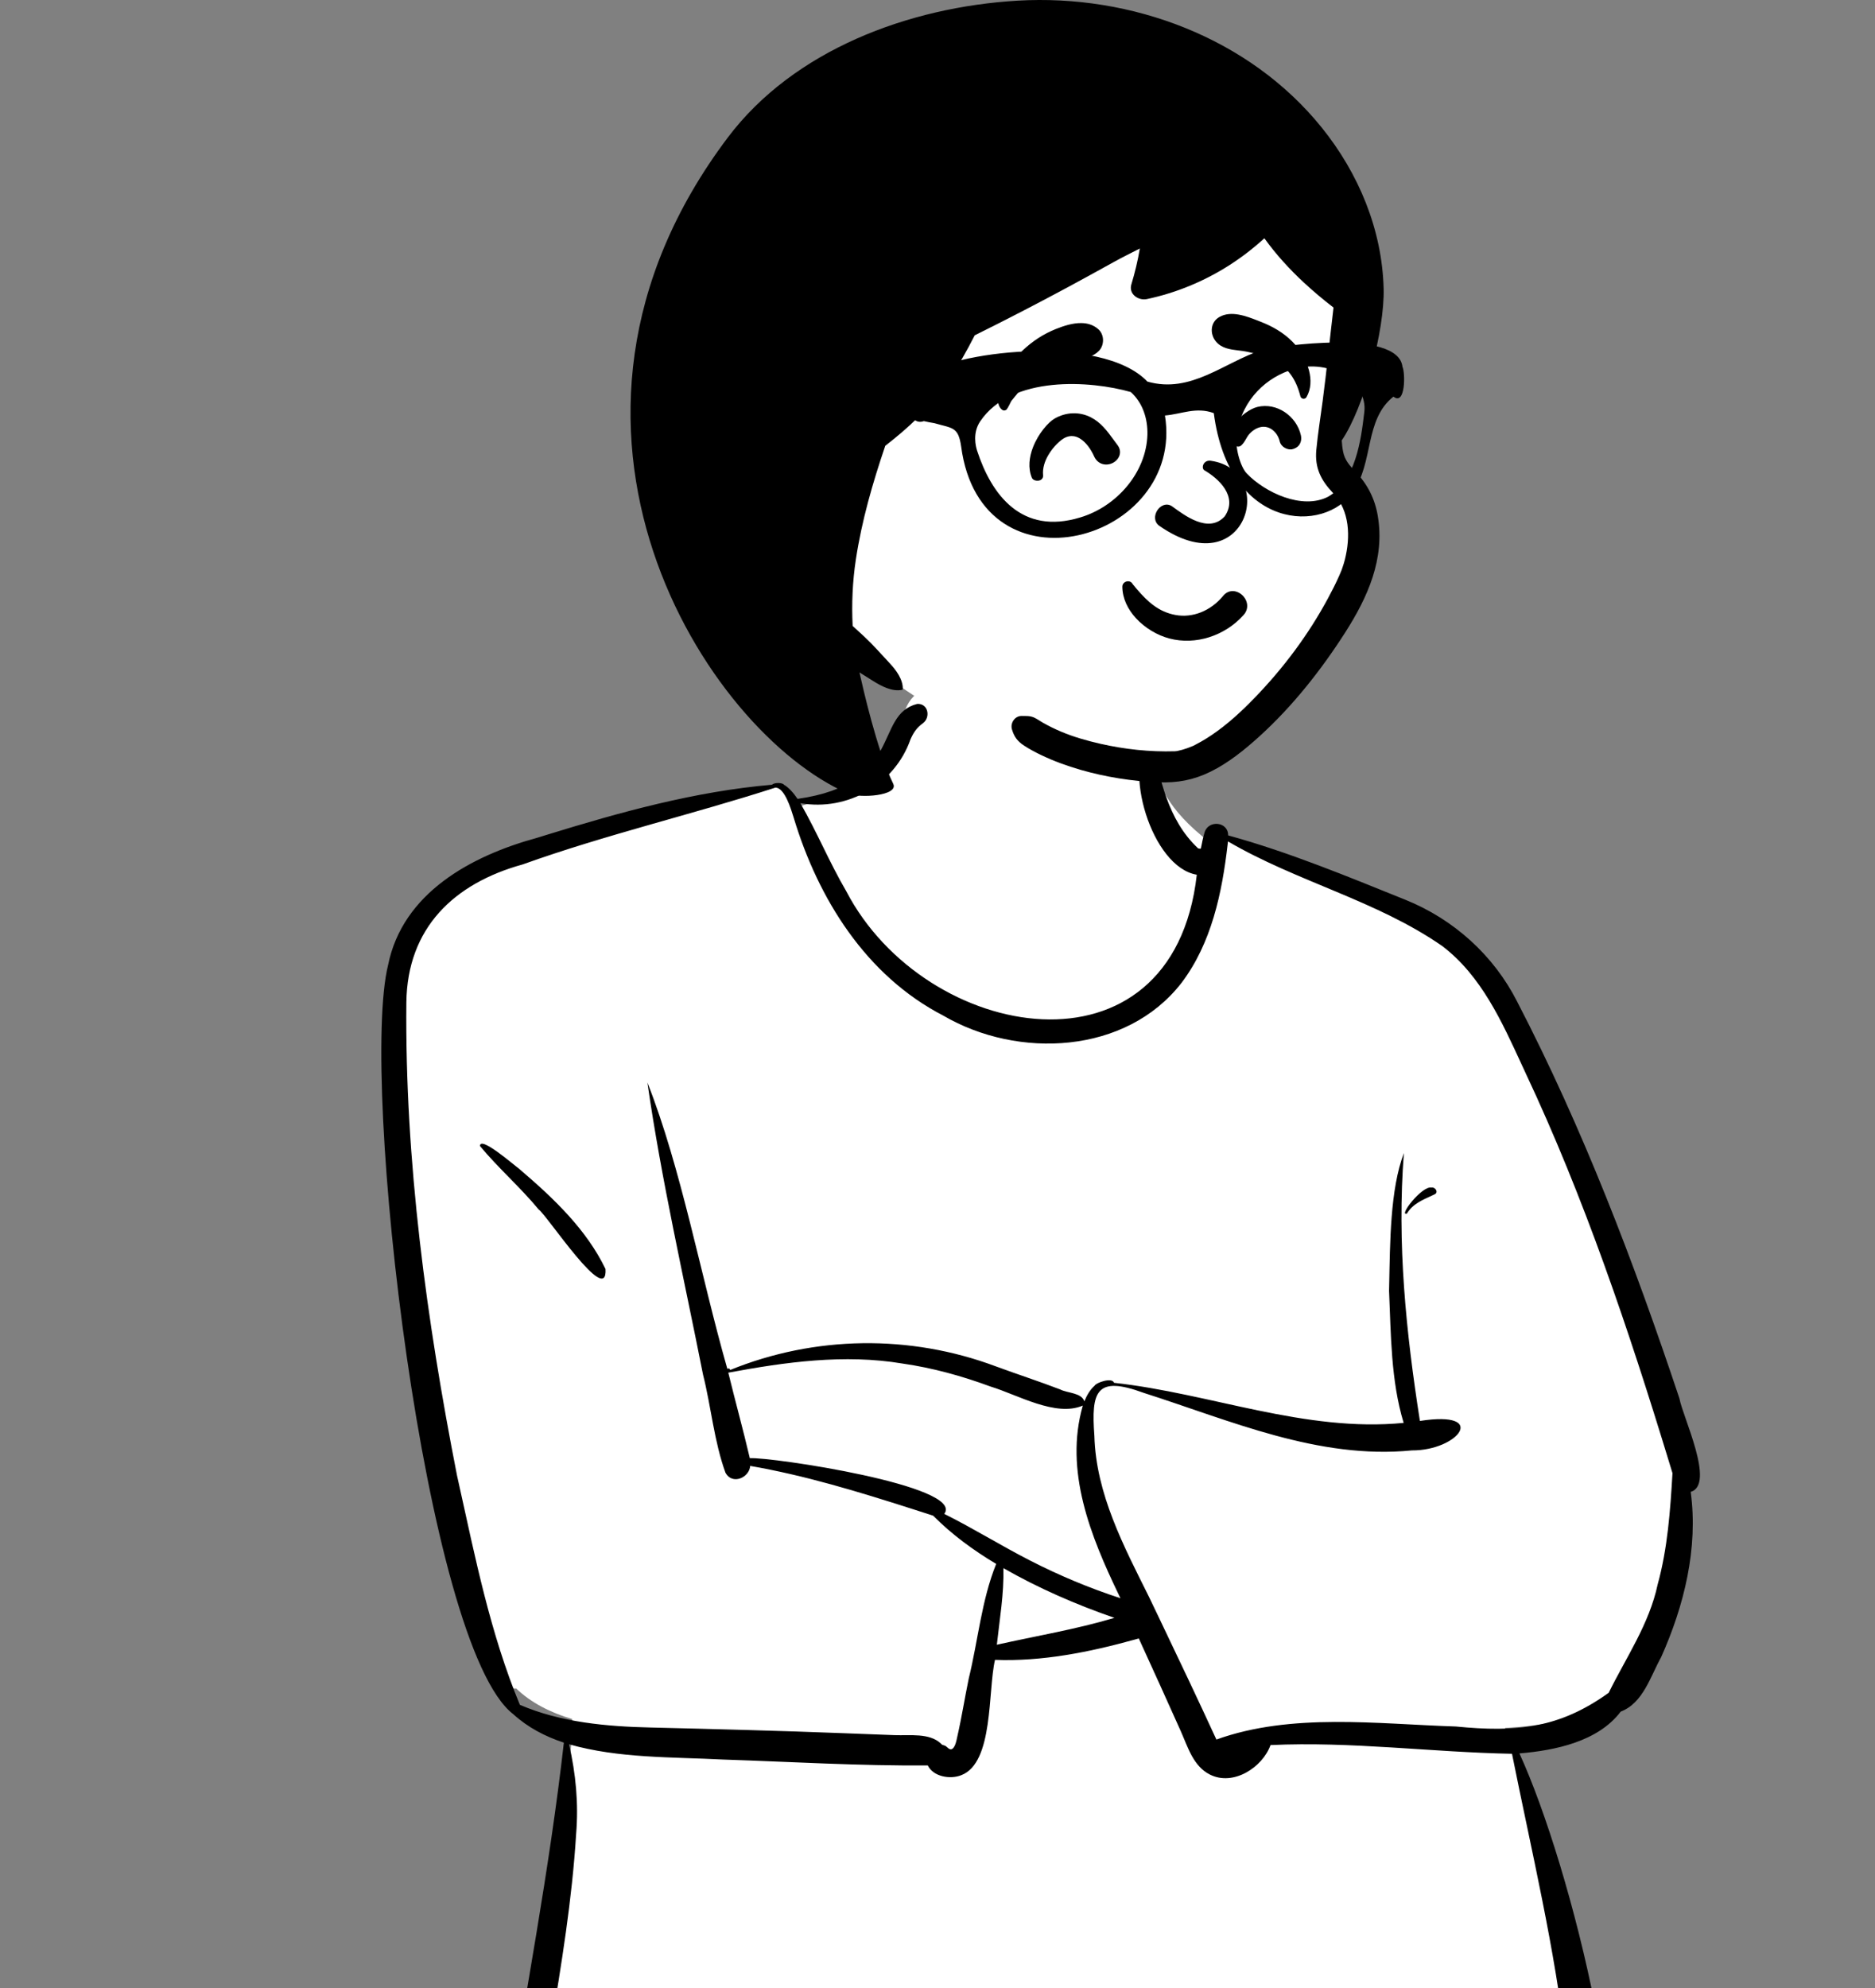
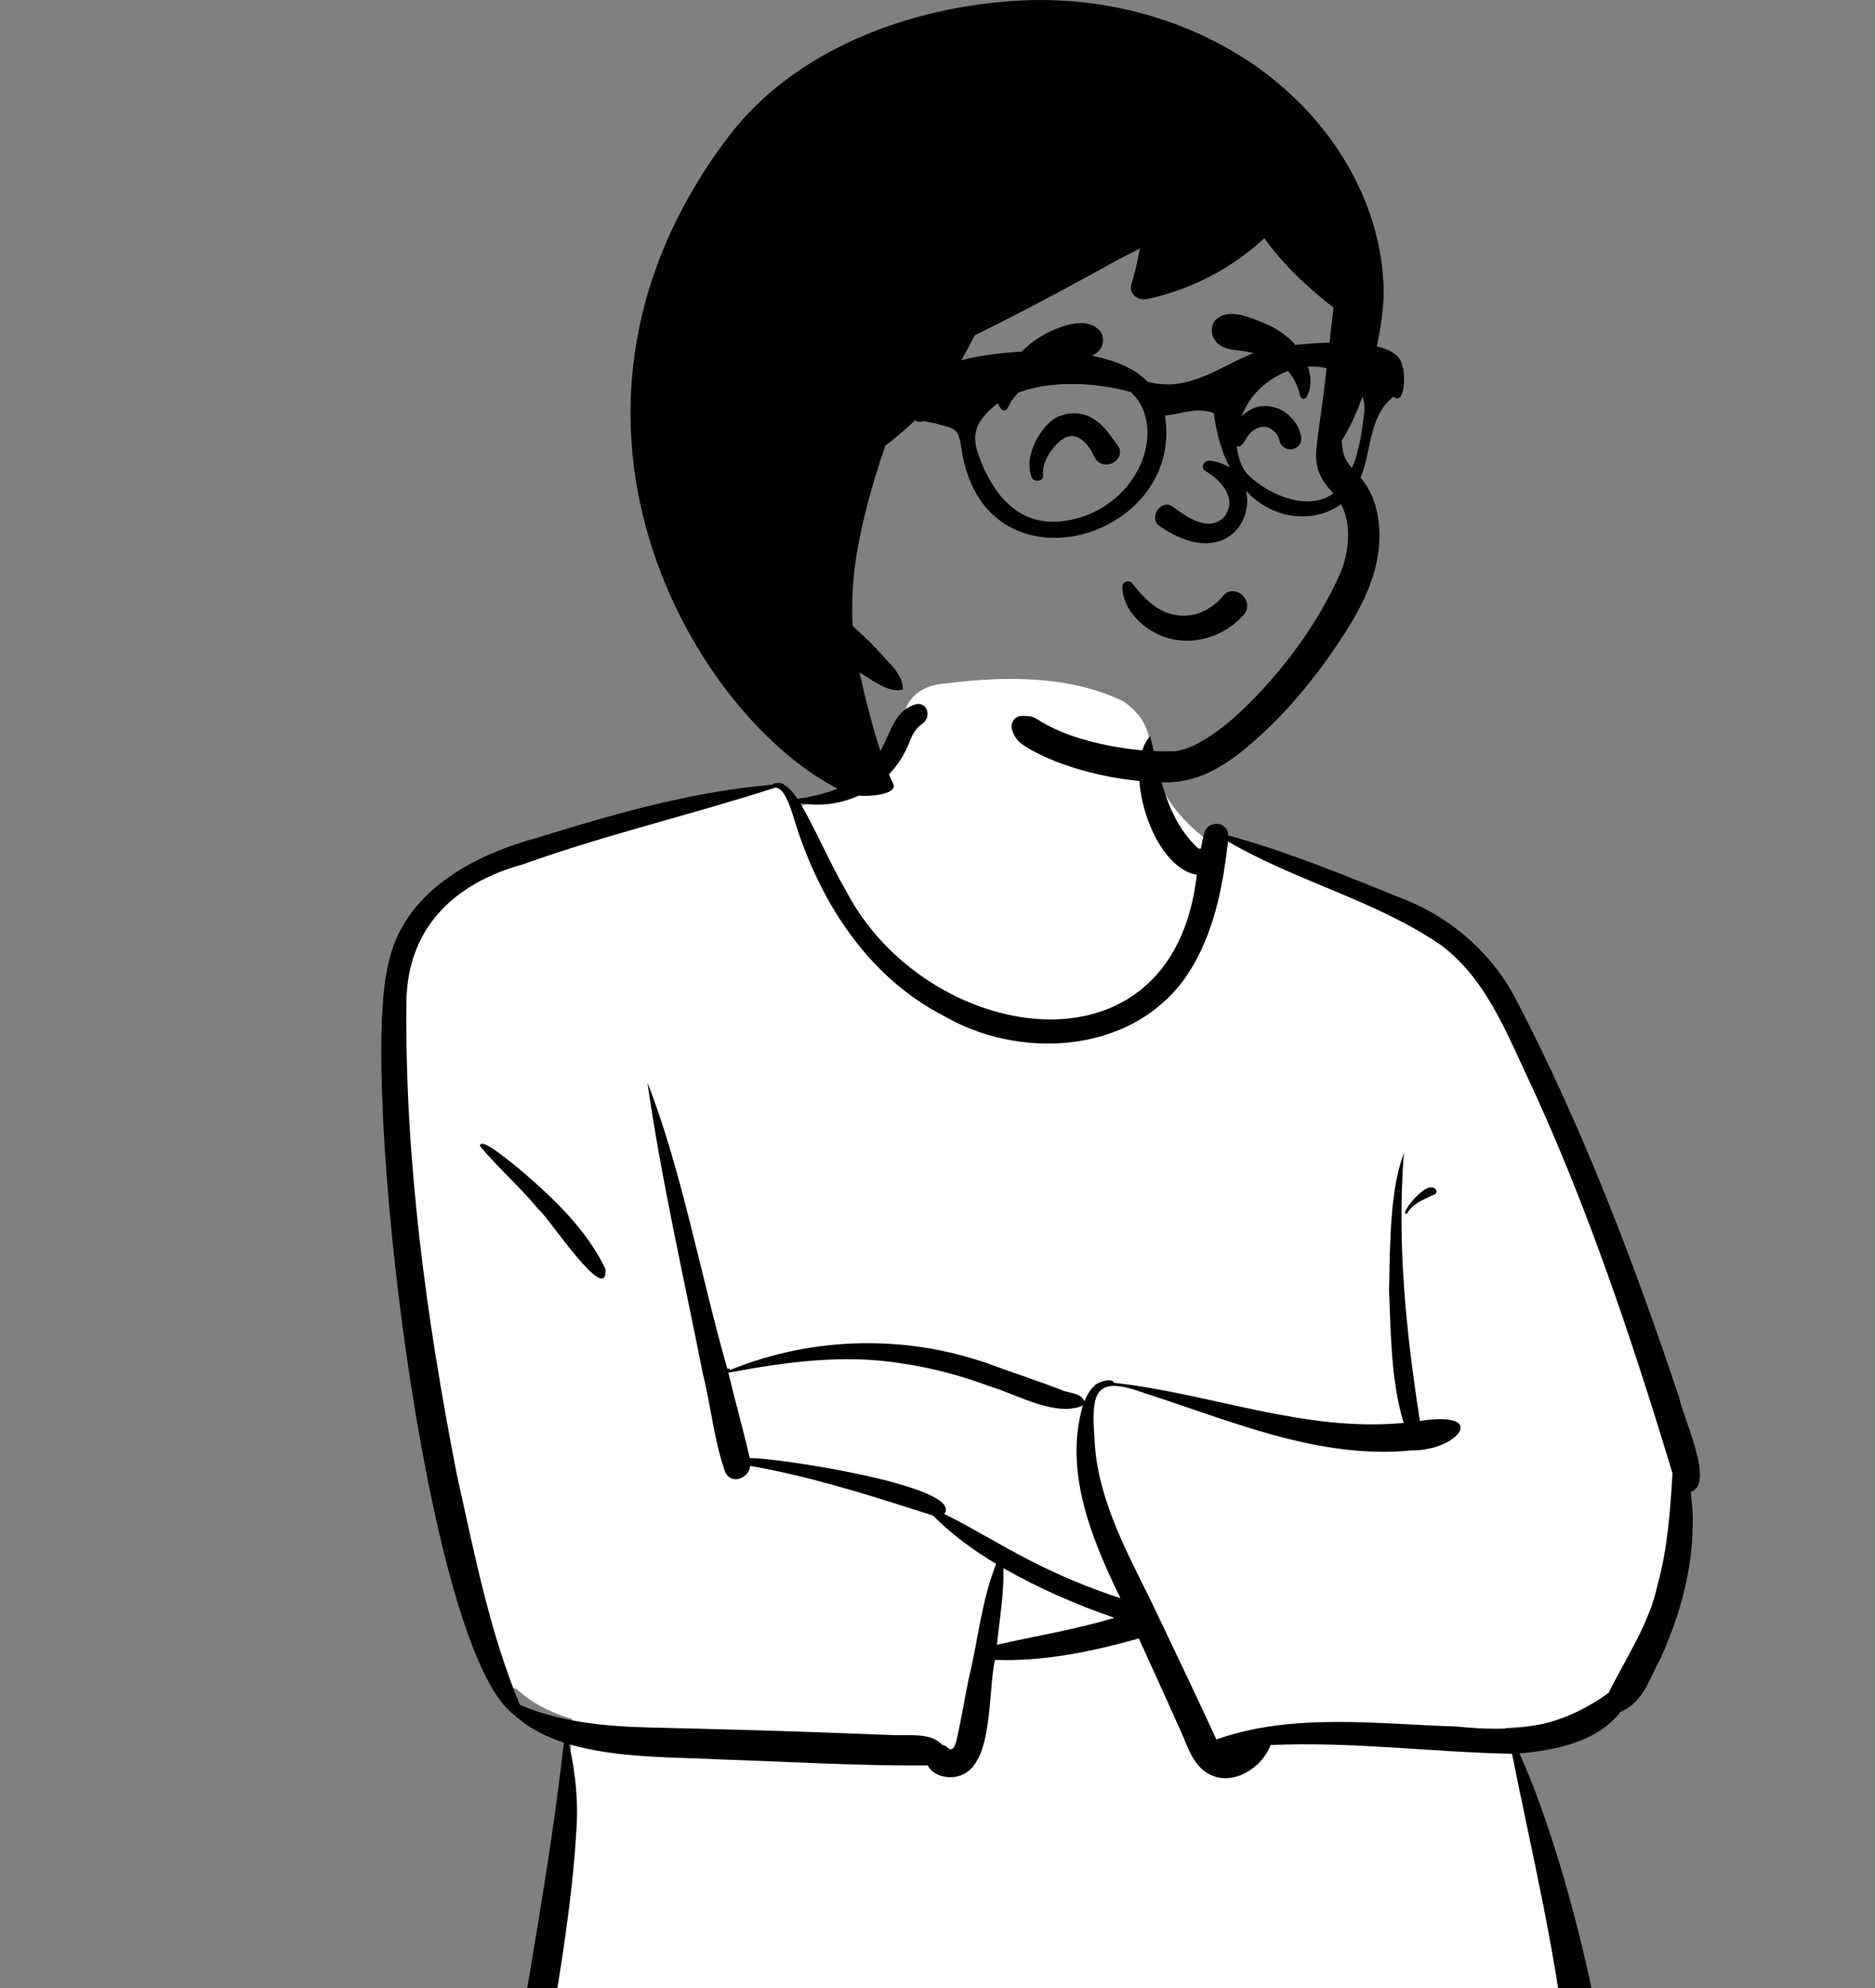
<svg xmlns="http://www.w3.org/2000/svg" width="200" height="212" viewBox="0 0 200 212" fill="none">
  <rect x="0" y="0" width="200" height="212" fill="#808080" stroke="none" />
  <g clip-path="url(#clip0_6019_14867)">
-     <path fill-rule="evenodd" clip-rule="evenodd" d="M196.639 517.08C197.646 512.517 195.892 508.945 191.06 506.401C190.621 505.333 181.326 502.078 173.877 497.137C167.185 492.698 162.252 486.492 162.043 486.146C162.043 486.146 160.475 482.766 160.266 481.227C159.262 473.847 159.601 468.983 159.041 466.693C162.39 466.166 164.906 248.818 163.379 241.657C165.555 241.121 167.862 240.555 169.916 239.272C170.081 239.225 169.795 238.751 169.8 238.661C174.763 228.3 165.815 193.751 160.529 184.26C164.522 184.051 169.77 183.371 172.157 179.986C173.318 179.572 174.038 178.884 174.578 177.796C175.206 176.756 175.785 175.667 176.302 174.553C178.819 168.979 180.3 162.826 179.251 156.786C179.419 156.728 180.291 156.7 180.328 156.456C180.374 154.963 180.064 153.657 179.577 152.261C174.585 136.525 168.669 121.059 160.999 106.322C157.142 98.429 149.523 95.712 141.629 92.919C137.83 91.548 134.024 89.951 130.075 89.092C130.019 88.82 130.231 87.983 129.718 88.064C129.087 88.213 129.239 89.225 129.019 89.802C119.751 82.651 125.403 78.692 119.826 74.789C114.088 72.015 107.181 72.078 100.956 72.876C98.656 73.002 96.841 74.084 96.359 76.404C94.506 81.228 89.961 84.862 84.93 86.072C84.492 85.343 83.287 83.25 82.661 83.937C75.36 84.378 64.352 87.339 57.566 89.516C50.746 91.442 43.884 94.811 42.285 102.281C39.375 115.594 45.999 169.817 54.781 180.061L55.058 180.058C56.606 181.554 58.685 182.625 61.028 183.318C61.105 188.213 59.681 193.033 59.036 197.839C57.529 206.566 56.424 215.291 54.72 224.068C54.737 225.041 51.407 238.443 54.967 235.679C55.725 236.026 56.654 236.401 57.469 236.722C53.845 245.569 52.453 259.724 53.013 270.519C53.251 276.951 53.133 282.593 51.857 289.219C42.604 345.32 36.448 470.417 36.269 472.092C36.107 473.692 37.694 482.315 36.601 484.63C35.631 486.684 31.234 485.603 30.42 486.407C28.344 489.978 29.396 492.192 27.71 495.747C26.819 496.584 24.826 498.414 24.19 499.681C22.87 501.014 0.822 516.255 1.79 518.454C1.79 518.454 1.716 519.523 1.688 519.756C0.068 530.88 3.251 530.704 13.599 532.061C28.723 534.306 39.839 528.926 52.382 521.798C56.535 518.85 62.4 513.275 60.275 506.912C60.21 506.521 58.872 499.804 58.321 496.39C58.321 496.39 59.495 493.614 54.679 494.083C55.449 493.196 56.895 481.921 56.261 480.452C55.783 476.636 56.277 473.147 55.987 469.215C58.013 469.311 89.073 300.962 111.058 289.971C111.225 291.08 111.013 293.157 112.502 293.325C120.802 346.591 140.525 465.89 141.29 466.08C140.311 472.214 140.72 486.362 140.859 492.422C140.689 492.588 139.906 493.321 139.782 493.498C139.753 493.454 139.245 493.986 139.219 494L139.144 493.841C136.938 499.164 133.664 504.673 136.821 509.749C134.575 509.646 135.049 513.929 135.001 515.907C136.38 519.739 172.955 529.21 181.08 529.491C183.757 529.884 196.065 525.628 198.439 525C201.518 524.343 198.331 518.699 196.639 517.08Z" fill="white" />
+     <path fill-rule="evenodd" clip-rule="evenodd" d="M196.639 517.08C197.646 512.517 195.892 508.945 191.06 506.401C190.621 505.333 181.326 502.078 173.877 497.137C167.185 492.698 162.252 486.492 162.043 486.146C162.043 486.146 160.475 482.766 160.266 481.227C159.262 473.847 159.601 468.983 159.041 466.693C162.39 466.166 164.906 248.818 163.379 241.657C170.081 239.225 169.795 238.751 169.8 238.661C174.763 228.3 165.815 193.751 160.529 184.26C164.522 184.051 169.77 183.371 172.157 179.986C173.318 179.572 174.038 178.884 174.578 177.796C175.206 176.756 175.785 175.667 176.302 174.553C178.819 168.979 180.3 162.826 179.251 156.786C179.419 156.728 180.291 156.7 180.328 156.456C180.374 154.963 180.064 153.657 179.577 152.261C174.585 136.525 168.669 121.059 160.999 106.322C157.142 98.429 149.523 95.712 141.629 92.919C137.83 91.548 134.024 89.951 130.075 89.092C130.019 88.82 130.231 87.983 129.718 88.064C129.087 88.213 129.239 89.225 129.019 89.802C119.751 82.651 125.403 78.692 119.826 74.789C114.088 72.015 107.181 72.078 100.956 72.876C98.656 73.002 96.841 74.084 96.359 76.404C94.506 81.228 89.961 84.862 84.93 86.072C84.492 85.343 83.287 83.25 82.661 83.937C75.36 84.378 64.352 87.339 57.566 89.516C50.746 91.442 43.884 94.811 42.285 102.281C39.375 115.594 45.999 169.817 54.781 180.061L55.058 180.058C56.606 181.554 58.685 182.625 61.028 183.318C61.105 188.213 59.681 193.033 59.036 197.839C57.529 206.566 56.424 215.291 54.72 224.068C54.737 225.041 51.407 238.443 54.967 235.679C55.725 236.026 56.654 236.401 57.469 236.722C53.845 245.569 52.453 259.724 53.013 270.519C53.251 276.951 53.133 282.593 51.857 289.219C42.604 345.32 36.448 470.417 36.269 472.092C36.107 473.692 37.694 482.315 36.601 484.63C35.631 486.684 31.234 485.603 30.42 486.407C28.344 489.978 29.396 492.192 27.71 495.747C26.819 496.584 24.826 498.414 24.19 499.681C22.87 501.014 0.822 516.255 1.79 518.454C1.79 518.454 1.716 519.523 1.688 519.756C0.068 530.88 3.251 530.704 13.599 532.061C28.723 534.306 39.839 528.926 52.382 521.798C56.535 518.85 62.4 513.275 60.275 506.912C60.21 506.521 58.872 499.804 58.321 496.39C58.321 496.39 59.495 493.614 54.679 494.083C55.449 493.196 56.895 481.921 56.261 480.452C55.783 476.636 56.277 473.147 55.987 469.215C58.013 469.311 89.073 300.962 111.058 289.971C111.225 291.08 111.013 293.157 112.502 293.325C120.802 346.591 140.525 465.89 141.29 466.08C140.311 472.214 140.72 486.362 140.859 492.422C140.689 492.588 139.906 493.321 139.782 493.498C139.753 493.454 139.245 493.986 139.219 494L139.144 493.841C136.938 499.164 133.664 504.673 136.821 509.749C134.575 509.646 135.049 513.929 135.001 515.907C136.38 519.739 172.955 529.21 181.08 529.491C183.757 529.884 196.065 525.628 198.439 525C201.518 524.343 198.331 518.699 196.639 517.08Z" fill="white" />
    <path fill-rule="evenodd" clip-rule="evenodd" d="M97.835 75.065C99.009 74.998 99.272 76.463 98.485 77.094L98.452 77.119C97.78 77.621 97.471 78.061 97.12 78.842C95.434 83.661 90.397 86.532 85.374 85.65C87.194 88.826 88.442 91.913 90.264 95.034C98.698 111.219 125.111 115.86 127.658 93.28C122.82 92.481 119.682 81.786 122.686 78.49L122.779 78.879C123.781 83.075 124.505 87.378 127.803 90.474C127.902 90.5 127.996 90.506 128.088 90.504C128.195 89.923 128.321 89.348 128.482 88.783C128.874 87.405 131.022 87.605 131.001 89.086C137.463 90.86 143.696 93.451 149.899 95.948C155.055 98.026 159.328 101.874 161.835 106.823C168.856 120.357 174.323 134.694 179.14 149.135C179.489 151.095 182.997 158.319 180.341 159.093C181.157 165.098 179.641 171.235 177.192 176.712C176.043 178.776 175.269 181.616 172.876 182.527C170.45 185.728 165.885 186.663 162.073 186.985C167.527 198.878 175.315 229.334 170.913 241.411C171.383 243.361 165.97 244.436 164.527 244.923C165.884 251.864 165.819 259.052 165.499 266.088C162.348 326.109 163.043 386.358 169.61 446.137C170.002 449.864 170.417 453.589 170.85 457.313L171.111 459.545C171.455 462.518 171.759 465.48 171.77 468.485C171.775 469.528 170.923 470.177 170.056 470.254C167.189 472.182 163.273 472.301 159.911 472.836C160.593 476.057 161.06 481.096 162.175 483.791C164.331 483.17 165.783 485.146 163.65 486.341C166.352 487.741 167.796 490.519 169.981 492.439C175.774 489.918 176.958 493.425 172.194 494.358C173.524 495.404 174.931 496.366 176.384 497.276L176.485 497.259C178.167 496.96 181.313 495.486 182.161 497.305C182.555 498.627 180.914 499.094 179.721 499.287C180.801 499.926 181.884 500.56 182.967 501.194C183.889 500.761 184.801 500.226 185.743 499.874C188.071 499.294 188.353 502.311 185.302 502.562C187.253 503.918 189.873 503.038 191.149 504.991C195.673 506.671 197.932 512.046 197.002 516.414C198.611 517.763 199.769 519.818 199.952 521.909C200.314 524.145 198.576 526.304 196.16 526.958C193.445 527.938 190.688 528.839 187.938 529.69L187.651 529.797C185.387 530.632 182.912 531.391 180.533 531.319C166.427 530.855 147.493 525.594 136.03 518.729C133.163 516.7 132.534 511.513 136.359 509.748C134.491 506.578 135.281 504.219 135.944 500.695C136.409 498.397 137.059 496.033 138.293 493.886C138.403 493.695 138.68 493.744 138.7 493.928C138.932 496.314 138.773 498.766 138.657 501.177L138.645 501.445C138.543 503.67 138.203 504.496 138.864 506.581C140.455 511.906 154.492 514.215 160.039 516.282C164.383 517.496 168.789 518.57 173.253 519.498L173.58 519.56C177.346 520.281 181.234 521.419 185.161 520.671C187.167 519.137 190.248 519.472 192.213 517.726C195.158 514.389 192.648 509.677 190.446 506.774C188.409 507.48 186.607 505.772 185.071 504.884L185.014 504.851C183.444 503.92 181.922 504.642 180.35 503.713L180.002 503.788C174.35 505.016 169.984 506.36 178.959 502.897C177.442 502.008 175.921 501.112 174.445 500.166C171.479 500.601 168.26 502.242 165.498 502.456C167.313 500.682 169.827 499.659 172.195 498.647C170.774 497.632 169.419 496.54 168.2 495.333L167.075 495.644C160.162 497.547 157.44 498.115 166.697 493.676C164.801 491.689 164.422 488.683 162.345 486.822C159.106 487.587 156.15 489.091 153.546 491.002C152.493 491.795 151.71 492.771 150.886 493.749C146.996 499.01 140.779 499.97 138.696 493.334C138.66 493.198 138.873 493.107 138.937 493.222L138.945 493.238C139.911 495.267 142.895 496.854 145.318 495.513L145.391 495.472C147.761 494.163 148.809 491.592 150.656 489.811C153.149 487.449 156.309 485.827 159.581 484.586C158.703 481.696 158.293 476.404 158.293 472.987C152.739 473.395 147.135 473.276 141.645 472.368C142.688 478.694 142.331 486.97 142.883 492.621C143.515 494.505 140.009 495.786 139.583 493.904C139.213 487.784 139.582 478.932 140.339 472.072L139.944 471.987C139.571 471.905 139.179 471.805 138.856 471.635C135.361 472.122 136.083 463.235 135.429 460.757C130.019 405.894 120.247 351.64 111.722 297.222C110.73 296.874 110.524 295.68 110.336 294.682C101.573 300.926 100.113 312.98 96.365 322.393C80.199 371.047 73.752 422.097 62.977 472.044L63.044 472.06C63.092 472.073 63.093 472.08 62.993 472.075L62.97 472.074L62.97 472.078C63.72 472.157 64.329 472.921 63.892 473.66C62.604 476.428 58.806 475.561 56.318 475.453C56.67 479.655 56.005 488.759 56.678 492.494C59.743 492.469 60.026 495.819 60.485 497.802L60.522 498.006C61.153 501.398 63.141 507.738 61.855 510.528C64.022 512.96 62.6 516.379 60.465 518.135C58.177 519.912 55.298 520.994 52.695 522.386C40.41 527.704 28.652 537.644 13.338 534.343L12.672 534.221C1.948 532.26 -1.142 531.345 0.698 520.788C-0.228 518.676 -0.296 516.339 0.878 514.42C2.987 511.575 6.613 509.954 9.475 507.76C14.33 504.326 19.513 501.298 24.249 497.732C24.065 497.582 24.313 497.518 24.46 497.54C27.796 494.797 27.356 490.211 29.646 486.871C30.196 485.166 33.186 484.675 35.169 484.857C34.468 481.726 37.105 467.316 37.756 477.428L37.76 477.573C37.809 479.136 38.204 484.345 37.768 485.379C44.382 487.201 45.962 493.434 47.5 498.46L47.591 498.482C48.042 498.585 48.645 498.662 48.881 499.094C50.955 497.705 51.475 495.063 53.481 493.596C52.896 493.165 52.843 492.315 53.118 491.647C53.978 488.151 54.314 479.302 55.649 475.387C48.869 474.558 41.975 474.228 35.331 472.575C34.496 473.435 32.729 473.184 32.758 471.67C33.929 438.667 36.574 405.728 40.137 372.898C42.968 342.182 48.574 311.783 52.231 281.205L52.158 277.024C51.946 264.453 51.946 251.689 56.342 239.733C55.923 239.564 55.507 239.389 55.097 239.205C50.046 241.446 53.731 228.541 53.858 226.23C56.013 212.791 58.616 199.343 60.145 185.837C58.15 185.178 56.299 184.217 54.738 182.791C45.313 175.562 38.362 115.179 41.394 102.921C42.942 95.22 50.261 91.263 57.285 89.346L58.322 89.025C66.16 86.607 74.14 84.392 82.349 83.683C82.634 83.411 83.497 83.465 83.616 83.682C84.139 83.977 84.644 84.566 85.074 85.192C96.451 83.586 93.168 76.246 97.835 75.065ZM136.668 510.224C135.166 513.876 137.362 516.566 140.961 517.99C153.436 523.35 167.317 527.556 181.466 528.056C185.748 526.905 189.972 525.078 194.312 523.903L194.499 523.864C196.029 523.543 196.744 523.242 196.57 521.656L196.609 521.012C196.677 519.868 196.731 518.727 196.62 517.588C195.361 520.82 191.386 522.683 187.877 523.422C182.357 526.209 176.025 523.69 170.503 522.704C161.511 520.241 142.098 516.51 136.668 510.224ZM59.24 512.342L59.056 512.404C57.47 512.938 55.859 513.585 54.054 513.188C46.115 516.101 38.399 519.371 30.745 522.766C22.501 526.963 9.179 531.942 1.689 522.521C2.863 527.535 1.438 529.298 8.379 530.374C19.434 533.641 28.194 531.587 37.161 526.488C43.739 523.088 50.839 520.337 57.197 516.663L57.282 516.6C58.527 515.665 60.015 513.98 59.24 512.342ZM42.028 491.078C39.835 487.294 34.151 485.335 30.003 486.86C29.675 490.574 30.888 494.69 28.61 497.967C30.712 498.277 32.809 498.642 34.903 499.022L36.819 499.373C37.759 499.552 38.959 499.87 38.829 500.861C38.685 501.956 37.237 501.661 36.272 501.412L35.898 501.313C33.188 500.597 30.481 499.864 27.802 499.034C26.443 500.603 24.596 501.855 22.804 503.064L23.562 503.13C26.218 503.355 28.899 503.554 31.529 504.018C32.681 504.325 32.475 505.882 31.303 505.789C28.158 505.061 25.018 504.226 21.826 503.728C20.3 504.791 18.781 505.859 17.251 506.916C20.325 507.276 23.401 507.235 26.468 507.414C28.454 507.544 28.525 510.238 26.54 510.135C22.956 509.903 19.356 508.945 15.921 507.839L14.158 509.06C12.101 510.484 10.038 511.904 7.955 513.296C6.701 514.138 5.074 514.95 4.214 516.144C1.52 520.74 8.665 524.876 13.415 524.679C20.633 524.565 26.545 520.678 32.807 518.28C36.281 517.327 53.825 508.002 55.504 510.29C56.508 509.777 57.918 509.564 58.63 508.744C58.68 505.038 57.793 501.179 57.036 497.462C56.885 496.814 56.544 496.04 56.49 495.372C53.558 496.537 52.823 500.672 48.916 500.425C48.332 501.41 46.441 501.008 45.573 500.261C44.628 499.447 44.481 498.27 44.233 497.225L44.118 496.745C43.653 494.82 43.105 492.85 42.028 491.078ZM121.471 174.724L120.998 174.856C116.179 176.192 111.128 177.199 106.135 177.007C105.359 180.273 106.012 187.977 102.54 189.303C101.354 189.783 99.543 189.466 98.962 188.264C91.709 188.327 84.391 187.875 77.129 187.638C71.66 187.355 65.998 187.521 60.701 186.011C61.422 189.184 61.724 192.309 61.454 195.58C60.596 209.523 56.92 223.183 55.934 237.07L55.89 237.732L55.85 237.711C55.851 237.737 55.849 237.763 55.848 237.789C56.245 237.892 56.642 238 57.037 238.111C57.176 238.036 57.368 238.1 57.472 238.231C86.583 246.405 117.334 249.477 147.323 244.75C152.576 243.956 157.784 242.901 162.95 241.677C162.893 241.216 163.599 241.076 163.735 241.51C164.882 241.279 166.029 241.03 167.172 240.852C167.024 240.467 166.988 240.048 167.12 239.666C169.18 232.93 167.957 225.344 167.068 218.439C165.887 207.831 163.369 197.462 161.28 187.023C152.695 186.861 144.134 185.693 135.522 186.095C134.677 188.46 131.564 190.51 129.052 189.237C127.278 188.343 126.705 186.307 125.959 184.632C124.482 181.321 122.977 178.023 121.471 174.724ZM82.711 83.991C73.776 86.875 64.601 89.009 55.756 92.182C48.389 94.216 43.449 98.979 43.346 106.882C43.181 123.809 45.494 140.757 48.748 157.349L48.915 158.097C50.688 166.088 52.303 174.224 55.453 181.802C59.808 183.678 64.708 184.116 69.421 184.222C76.299 184.389 83.177 184.565 90.052 184.831L95.442 185.036C97.006 185.096 99.17 184.772 100.375 185.949C100.484 186.117 100.695 186.09 100.858 186.191L100.89 186.213C101.065 186.325 101.245 186.601 101.49 186.54C101.888 186.406 102.021 185.605 102.105 185.223L102.113 185.188C102.582 183.14 102.906 181.051 103.334 178.993C104.328 174.94 104.689 170.673 106.259 166.776C103.825 165.319 101.525 163.641 99.537 161.631L97.184 160.875C91.556 159.076 85.866 157.338 80.023 156.325C79.917 157.598 78.105 158.372 77.387 157.061C76.166 153.707 75.859 150.038 74.986 146.57C72.939 136.209 70.559 125.896 69.056 115.438C72.68 124.64 74.733 135.997 77.581 145.97C77.698 145.898 77.865 145.934 77.875 146.098C86.926 142.417 97.08 142.289 106.199 145.701C108.483 146.544 110.8 147.293 113.073 148.164C113.852 148.575 115.381 148.508 115.663 149.444C115.923 148.797 116.278 148.188 116.76 147.77C116.906 147.451 118.638 146.842 118.826 147.461C129.113 148.59 139.196 152.764 149.723 151.737C148.355 147.236 148.373 142.337 148.166 137.658L148.177 137.13C148.272 132.512 148.278 126.8 149.749 122.963C148.996 132.544 149.98 142.095 151.457 151.529C158.871 150.378 155.557 154.7 150.599 154.672C140.619 155.653 131.275 151.496 121.988 148.533C116.909 146.667 116.384 148.375 116.734 153.12C116.902 159.306 119.867 164.878 122.563 170.299L123.777 172.833C125.794 177.048 127.785 181.237 129.749 185.505C137.763 182.624 146.904 183.848 155.292 184.113C161.704 184.743 166.285 184.338 171.595 180.517C173.447 176.759 175.923 173.176 176.817 168.968C177.881 165.105 178.163 161.081 178.398 157.1L178.062 155.997C173.744 141.843 169.009 127.77 162.691 114.347L162.349 113.607C160.204 108.958 158.022 104.076 153.847 100.89C146.855 96.032 138.313 94.021 130.985 89.728L130.947 90.057C130.352 95.22 129.229 100.585 126.03 104.81C120.114 112.44 108.577 112.954 100.626 108.31C92.369 104.048 87.266 95.841 84.659 87.191L84.629 87.096C84.386 86.325 83.705 83.99 82.711 83.991ZM107.031 167.227C107.098 169.966 106.626 172.68 106.33 175.394C110.539 174.451 114.742 173.76 118.874 172.528C114.78 171.111 110.792 169.379 107.031 167.227ZM96.258 145.407C90.057 144.368 83.76 145.253 77.685 146.382C78.429 149.43 79.266 152.449 79.981 155.502C82.163 155.345 102.983 158.449 100.722 161.442C103.824 162.989 106.772 164.826 109.861 166.408C112.968 168 116.195 169.353 119.515 170.434L119.332 170.054C116.334 163.836 113.502 156.825 115.501 149.89C112.599 151.139 108.528 148.729 105.661 147.862C102.613 146.737 99.481 145.869 96.258 145.407ZM51.198 122.213C51.188 121.064 54.839 124.262 55.313 124.591L55.601 124.837C59.103 127.834 62.571 131.142 64.588 135.329C64.838 139.489 58.334 129.566 57.453 128.973C55.502 126.607 53.148 124.569 51.198 122.213ZM150.074 129.412C149.119 129.753 151.664 126.43 152.697 126.64C153.103 126.57 153.474 127.15 153.026 127.364L152.804 127.469C151.763 127.951 150.696 128.368 150.074 129.412Z" fill="black" />
-     <path fill-rule="evenodd" clip-rule="evenodd" d="M102.151 4.805C130.416 2.674 132.609 10.805 136.634 15.92C138.631 18.459 143.712 22.162 144.772 30.995C145.508 37.127 142.045 44.308 142.191 49.801C142.265 52.605 145.874 58.533 144.376 62.661C141.042 71.851 133.739 82.145 124.093 82.399C114.447 82.654 96.501 77.835 85.44 62.932C81.818 58.051 73.886 6.937 102.151 4.805Z" fill="white" />
    <path fill-rule="evenodd" clip-rule="evenodd" d="M144.577 50.287C143.941 49.625 143.446 49.08 143.261 48.152C143.183 47.765 143.143 47.367 143.119 46.966C145.509 43.449 147.707 35.232 147.588 30.773C147.421 24.481 144.929 18.49 140.969 13.584C133.25 4.029 120.697 -0.642 108.551 0.071C96.921 0.751 84.653 5.347 77.633 14.664C54.342 45.577 75.437 78.114 90.428 84.604C91.734 85.168 95.892 84.851 95.278 83.587C93.514 79.956 92.022 73.224 91.676 71.708C92.158 72.013 92.644 72.311 93.133 72.62C93.997 73.164 95.154 73.782 96.217 73.566C96.267 73.556 96.297 73.501 96.298 73.455C96.32 72.456 95.576 71.449 94.926 70.754C94.024 69.789 93.164 68.798 92.197 67.896C91.785 67.511 91.368 67.13 90.95 66.749C90.836 64.398 90.932 62.031 91.293 59.655C91.918 55.536 93.079 51.508 94.429 47.539C95.621 46.615 96.776 45.646 97.842 44.591C100.407 42.053 102.335 38.979 103.972 35.757C103.992 35.747 104.015 35.735 104.035 35.726C107.331 34.094 110.597 32.403 113.836 30.663C115.507 29.766 117.166 28.848 118.825 27.931C119.728 27.431 120.659 26.973 121.583 26.501C121.365 27.793 121.059 29.069 120.679 30.326C120.366 31.359 121.424 32.088 122.339 31.894C125.451 31.236 128.443 29.999 131.121 28.289C132.447 27.441 133.705 26.469 134.867 25.409C136.103 27.14 137.592 28.755 139.088 30.14C140.098 31.075 141.151 31.961 142.242 32.799C141.846 36.124 141.519 39.455 141.082 42.774C140.853 44.508 140.568 46.245 140.407 47.987C140.231 49.886 140.896 51.218 142.186 52.569C143.988 54.457 144.06 57.255 143.454 59.675C143.379 59.974 143.284 60.267 143.186 60.557C143.165 60.617 143.104 60.781 143.081 60.845C143.081 60.846 143.081 60.848 143.079 60.852C143.079 60.854 143.078 60.856 143.078 60.858C143.076 60.858 143.076 60.859 143.074 60.861L143.074 60.867L143.072 60.869C142.999 61.053 142.919 61.233 142.84 61.414C142.479 62.229 142.072 63.026 141.648 63.81C139.564 67.684 136.897 71.247 133.834 74.41C132.408 75.883 130.921 77.257 129.231 78.395C128.874 78.633 128.511 78.864 128.137 79.076C127.936 79.191 127.73 79.299 127.523 79.409C127.221 79.567 127.347 79.504 127.162 79.584C126.827 79.725 126.485 79.849 126.134 79.949C125.947 80.002 125.758 80.048 125.566 80.088C125.565 80.088 125.561 80.091 125.555 80.091C125.553 80.091 125.552 80.093 125.55 80.091C125.548 80.093 125.544 80.093 125.54 80.093C125.47 80.1 125.343 80.115 125.319 80.115C122.637 80.196 119.969 79.907 117.356 79.313C115.941 78.989 114.525 78.59 113.187 78.025C112.507 77.736 111.84 77.413 111.201 77.045C110.914 76.88 110.642 76.679 110.341 76.536C109.891 76.321 109.456 76.357 108.976 76.349C108.243 76.339 107.744 77.114 107.941 77.778C108.181 78.588 108.537 79.06 109.256 79.526C109.83 79.898 110.437 80.224 111.054 80.518C112.397 81.161 113.814 81.676 115.245 82.09C117.925 82.863 120.735 83.308 123.523 83.424C125.552 83.508 127.3 83.192 129.123 82.294C131.046 81.346 132.757 79.96 134.335 78.528C137.87 75.323 140.916 71.466 143.48 67.46C145.89 63.693 147.729 59.612 146.967 55.035C146.663 53.199 145.866 51.632 144.577 50.287Z" fill="black" />
    <path fill-rule="evenodd" clip-rule="evenodd" d="M128.981 67.953C127.616 68.385 126.14 68.46 124.727 68.087C123.446 67.75 122.118 66.967 121.154 65.91C120.297 64.972 119.728 63.819 119.716 62.572C119.714 62.43 119.762 62.309 119.839 62.215C119.921 62.114 120.037 62.042 120.163 62.01C120.293 61.976 120.431 61.983 120.55 62.033C120.657 62.078 120.75 62.157 120.81 62.275C120.959 62.459 121.107 62.64 121.256 62.817C122.45 64.207 123.598 65.239 125.347 65.574C126.296 65.756 127.236 65.639 128.093 65.301C129.009 64.939 129.83 64.324 130.466 63.547C130.753 63.196 131.099 63.047 131.441 63.035C131.829 63.022 132.217 63.191 132.513 63.47C132.804 63.744 133.004 64.122 133.032 64.522C133.056 64.873 132.951 65.243 132.653 65.578C131.673 66.683 130.385 67.507 128.981 67.953ZM128.468 50.158C129.9 50.974 132.101 52.905 130.64 55.059C128.904 56.97 126.277 54.901 124.985 53.968C123.79 53.25 122.521 55.211 123.634 56.057C132.967 62.558 136.356 50.173 129.154 49.137C128.361 49.023 128.091 49.904 128.468 50.158ZM115.178 46.754C114.718 46.478 114.182 46.393 113.598 46.676C113.142 46.897 112.351 47.615 111.811 48.545C111.442 49.181 111.188 49.923 111.265 50.687C111.283 50.864 111.221 50.997 111.119 51.097C111.039 51.176 110.922 51.235 110.783 51.256C110.665 51.274 110.532 51.264 110.423 51.234C110.216 51.175 110.104 51.046 110.061 50.939C109.638 49.907 109.778 48.739 110.192 47.678C110.751 46.245 111.804 45.03 112.504 44.629C113.702 43.942 115.134 43.874 116.369 44.509C117.42 45.049 118.092 45.949 118.761 46.867C118.903 47.062 119.044 47.255 119.189 47.445C119.481 47.826 119.519 48.21 119.419 48.543C119.308 48.912 119.008 49.229 118.627 49.401C118.275 49.559 117.863 49.591 117.493 49.447C117.181 49.326 116.891 49.081 116.7 48.657C116.379 47.943 115.855 47.16 115.178 46.754ZM138.237 47.753C137.931 47.922 137.69 47.977 137.343 47.883C137.151 47.831 136.96 47.727 136.809 47.584C136.659 47.443 136.549 47.265 136.502 47.066C136.389 46.574 136.104 46.118 135.709 45.827C135.371 45.577 134.949 45.452 134.487 45.541C133.989 45.637 133.52 45.969 133.202 46.354C133.095 46.483 133.013 46.629 132.93 46.773C132.776 47.043 132.625 47.294 132.407 47.495C132.324 47.572 132.198 47.627 132.075 47.63C132.025 47.631 131.973 47.624 131.924 47.611C131.413 47.126 131.307 46.752 131.314 46.377C131.32 45.984 131.465 45.582 131.707 45.205C132.273 44.32 133.374 43.577 134.125 43.395C135.154 43.147 136.188 43.385 137.027 43.939C137.89 44.508 138.542 45.41 138.766 46.439C138.819 46.687 138.806 46.957 138.717 47.193C138.63 47.423 138.473 47.623 138.237 47.753ZM117.215 37.42C116.61 38.039 115.877 38.151 115.136 38.254C114.724 38.311 114.396 38.357 114.073 38.439C113.186 38.663 112.313 38.988 111.52 39.443C110.691 39.92 109.79 40.492 109.149 41.211C108.997 41.382 108.854 41.561 108.71 41.74C108.58 41.904 108.454 42.062 108.321 42.214C108.168 42.389 108.023 42.572 107.879 42.754C107.791 42.907 107.774 42.944 107.757 42.983C107.731 43.042 107.7 43.108 107.665 43.178C107.617 43.275 107.56 43.381 107.5 43.477C107.401 43.653 107.347 43.702 107.3 43.724C107.221 43.761 107.146 43.781 107.073 43.773C107.004 43.766 106.938 43.735 106.873 43.683C106.547 43.424 106.442 42.986 106.439 42.52C106.435 41.811 106.677 41.02 106.906 40.531C107.439 39.396 108.189 38.211 109.106 37.35C110.151 36.368 111.304 35.614 112.637 35.081C113.465 34.749 114.426 34.44 115.338 34.452C115.995 34.46 116.626 34.638 117.156 35.108C117.481 35.397 117.645 35.816 117.656 36.239C117.667 36.67 117.52 37.108 117.215 37.42ZM139.358 42.351C139.32 42.416 139.267 42.462 139.207 42.49C139.144 42.52 139.073 42.53 139.004 42.52C138.936 42.511 138.87 42.482 138.818 42.436C138.768 42.393 138.729 42.334 138.71 42.262C138.25 40.471 137.414 39.152 135.683 38.333C134.831 37.93 133.858 37.686 132.937 37.494C132.67 37.439 132.388 37.406 132.104 37.372C131.214 37.267 130.317 37.143 129.721 36.445C129.361 36.025 129.2 35.479 129.27 34.975C129.335 34.5 129.601 34.059 130.099 33.786C131.339 33.106 132.918 33.699 134.202 34.206C134.297 34.244 134.391 34.281 134.482 34.316C135.737 34.805 136.888 35.463 137.845 36.423C138.604 37.184 139.319 38.32 139.626 39.501C139.881 40.482 139.854 41.492 139.358 42.351Z" fill="black" />
    <path fill-rule="evenodd" clip-rule="evenodd" d="M141.654 52.976C138.887 54.392 134.925 52.515 132.986 50.49C132.28 49.753 131.694 47.606 131.921 46.228C132.538 42.498 135.164 40.199 137.978 39.363C141.88 38.205 145.905 40.773 145.527 43.938C145.169 46.938 144.622 51.291 141.654 52.976ZM122.391 46.349C122.274 50.4 119.102 54.027 115.227 55.179C108.986 57.09 105.762 52.775 104.229 48.074C104.077 47.607 103.71 46.179 104.56 44.924C107.901 39.984 116.365 40.588 120.617 41.807C121.883 42.949 122.432 44.631 122.391 46.349ZM144.325 38.788C144.323 38.79 144.321 38.792 144.319 38.795C144.305 38.787 144.29 38.778 144.275 38.77C144.292 38.776 144.309 38.781 144.325 38.788ZM149.598 39.117C149.124 35.008 136.177 36.928 134.667 37.305C130.555 38.627 127.062 42.021 122.39 40.693C117.448 35.495 101.32 37.449 98.003 40.25C97.355 40.017 96.578 40.172 95.758 40.43C91.509 40.389 72.168 42.357 76.275 47.642C76.887 48.042 77.477 47.603 77.471 46.748C97.938 38.781 96.119 45.785 98.548 44.909C98.925 45.006 99.317 45.064 99.661 45.126C101.574 45.683 102.213 45.478 102.519 47.59C104.668 63.902 126.413 57.679 124.262 44.309C126.037 44.165 127.572 43.359 129.472 44.056C131.112 56.661 141.349 56.901 144.31 52.439C146.549 49.337 145.508 44.771 148.633 42.295C149.92 43.31 149.907 39.77 149.598 39.117Z" fill="black" />
  </g>
  <defs>
    <clipPath id="clip0_6019_14867">
      <rect width="200" height="212" fill="white" transform="matrix(-1 0 0 1 200 0)" />
    </clipPath>
  </defs>
</svg>